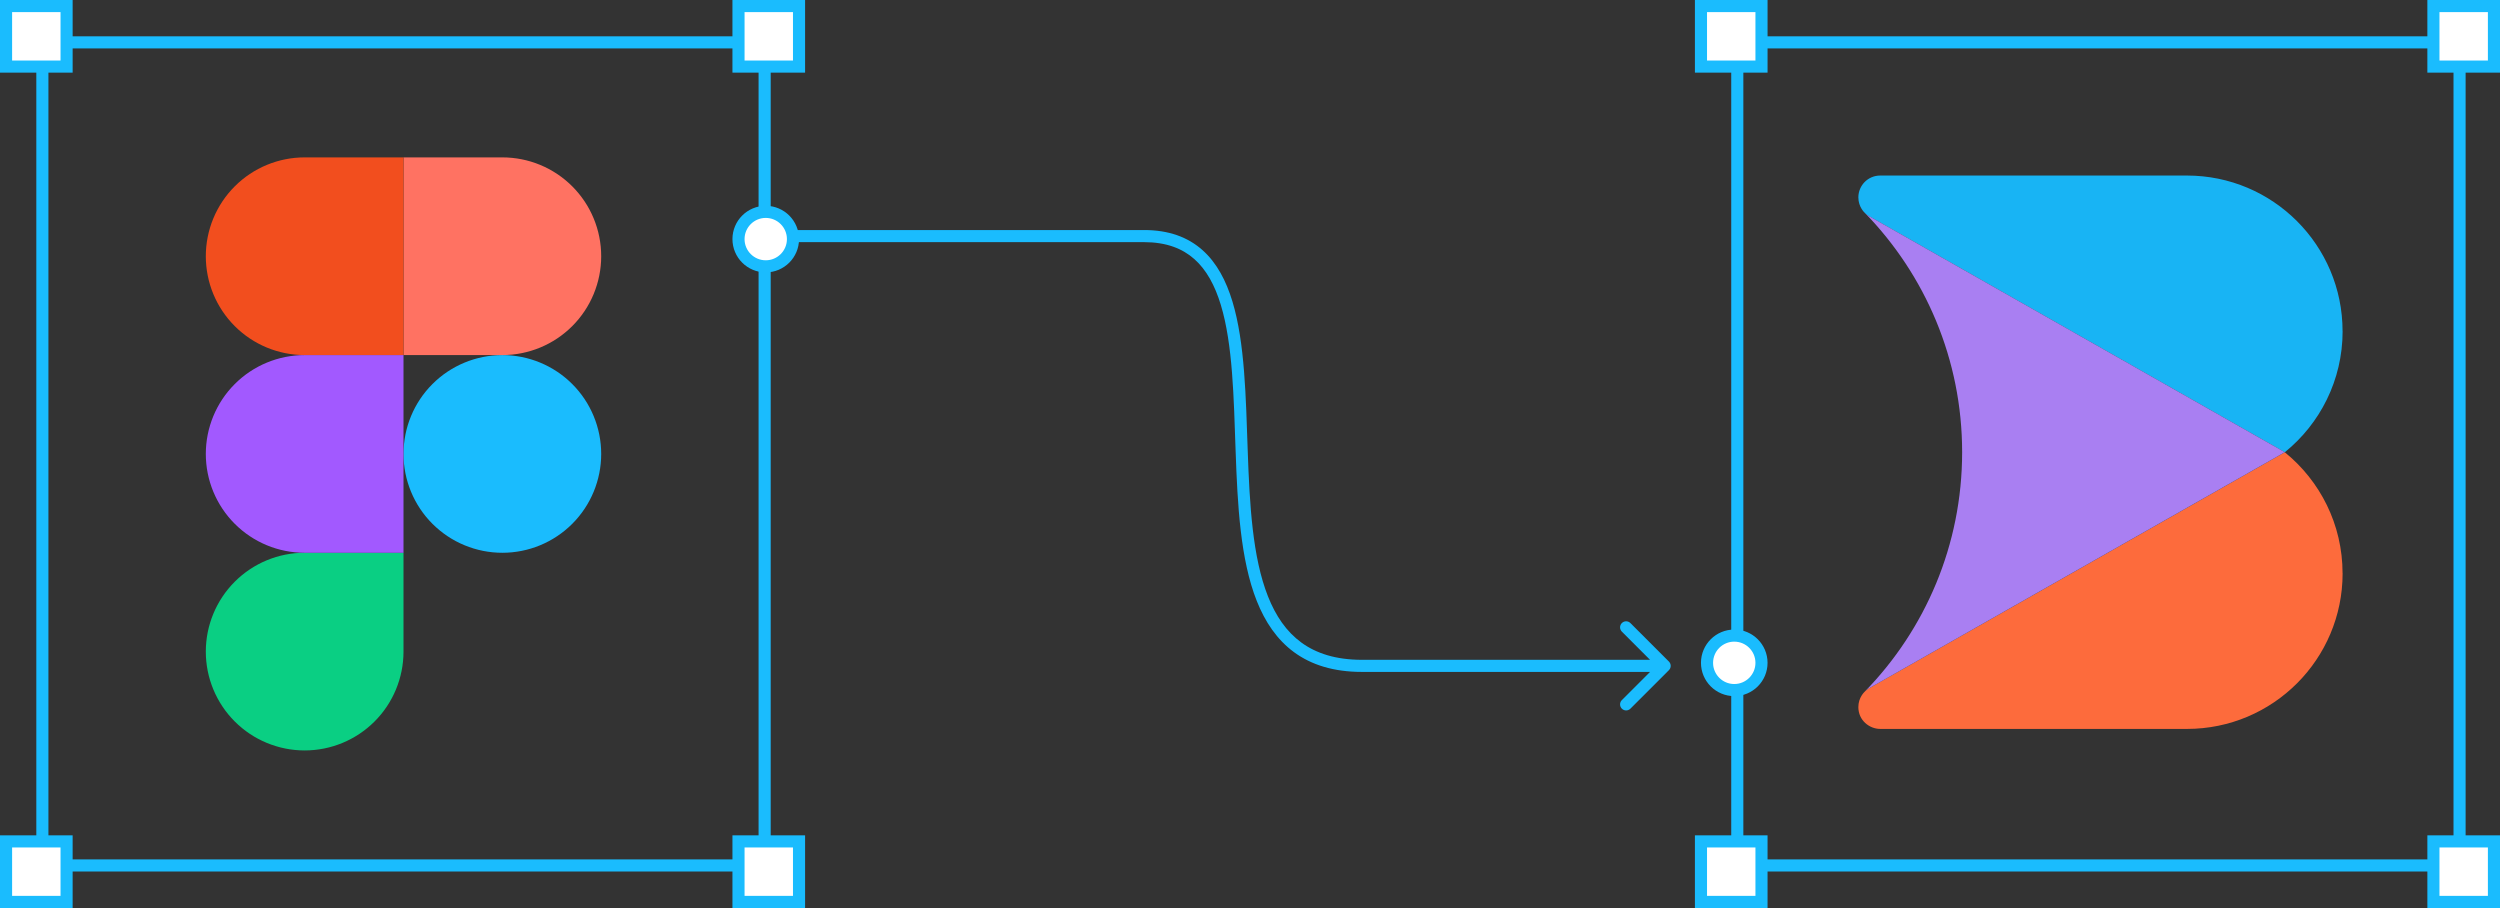
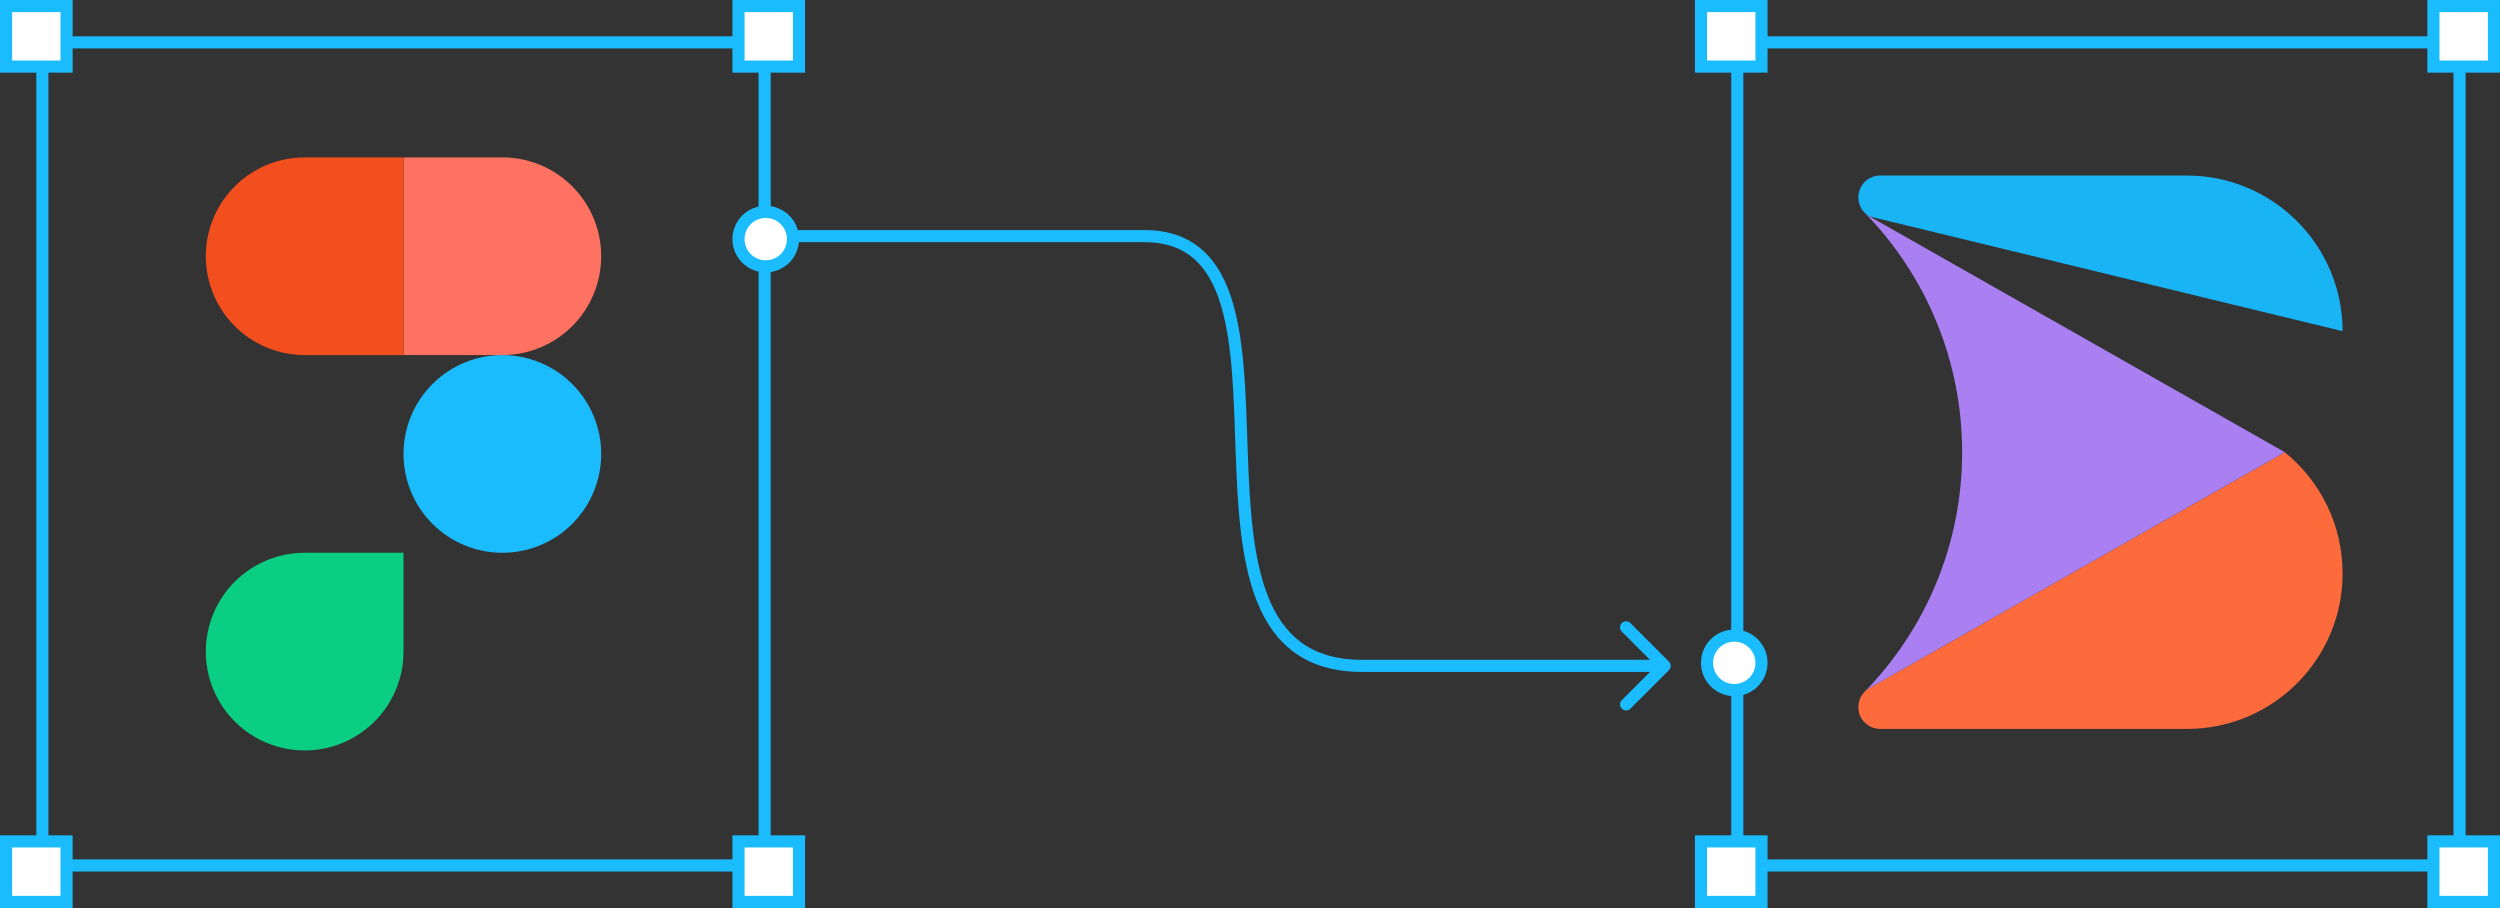
<svg xmlns="http://www.w3.org/2000/svg" width="413" height="150" viewBox="0 0 413 150" fill="none">
  <rect x="0" y="0" width="413" height="150" fill="#333333" stroke="none" />
  <rect x="7" y="7" width="119.318" height="135.973" stroke="#1ABCFE" stroke-width="2" />
  <path d="M66.66 74.989C66.66 70.659 68.38 66.505 71.442 63.443C74.505 60.381 78.658 58.66 82.989 58.66C87.32 58.66 91.473 60.381 94.535 63.443C97.598 66.505 99.318 70.659 99.318 74.989C99.318 79.32 97.598 83.474 94.535 86.536C91.473 89.598 87.32 91.319 82.989 91.319C78.658 91.319 74.505 89.598 71.442 86.536C68.38 83.474 66.66 79.32 66.66 74.989Z" fill="#1ABCFE" />
  <path d="M34 107.644C34 103.313 35.721 99.159 38.783 96.097C41.845 93.035 45.999 91.314 50.329 91.314H66.659V107.644C66.659 111.974 64.938 116.128 61.876 119.19C58.814 122.253 54.66 123.973 50.329 123.973C45.999 123.973 41.845 122.253 38.783 119.19C35.721 116.128 34 111.974 34 107.644V107.644Z" fill="#0ACF83" />
  <path d="M66.66 26V58.658H82.989C87.32 58.658 91.473 56.938 94.535 53.876C97.598 50.813 99.318 46.66 99.318 42.329C99.318 37.998 97.598 33.845 94.535 30.783C91.473 27.72 87.32 26 82.989 26H66.66Z" fill="#FF7262" />
-   <path d="M34 74.989C34 79.32 35.721 83.474 38.783 86.536C41.845 89.598 45.999 91.319 50.329 91.319H66.659V58.66H50.329C45.999 58.66 41.845 60.381 38.783 63.443C35.721 66.505 34 70.659 34 74.989V74.989Z" fill="#A259FF" />
  <path d="M34 42.329C34 46.66 35.72 50.813 38.783 53.876C41.845 56.938 45.998 58.658 50.329 58.658H66.658V26H50.329C45.998 26 41.845 27.72 38.783 30.783C35.72 33.845 34 37.998 34 42.329V42.329Z" fill="#F24E1E" />
  <rect x="122" y="1" width="10" height="10" fill="white" stroke="#1ABCFE" stroke-width="2" />
  <rect x="122" y="139" width="10" height="10" fill="white" stroke="#1ABCFE" stroke-width="2" />
  <rect x="1" y="1" width="10" height="10" fill="white" stroke="#1ABCFE" stroke-width="2" />
  <rect x="1" y="139" width="10" height="10" fill="white" stroke="#1ABCFE" stroke-width="2" />
  <circle cx="126.5" cy="39.5" r="4.5" fill="white" stroke="#1ABCFE" stroke-width="2" />
  <rect x="287" y="7" width="119.318" height="135.973" stroke="#1ABCFE" stroke-width="2" />
  <rect x="402" y="1" width="10" height="10" fill="white" stroke="#1ABCFE" stroke-width="2" />
  <rect x="402" y="139" width="10" height="10" fill="white" stroke="#1ABCFE" stroke-width="2" />
  <rect x="281" y="1" width="10" height="10" fill="white" stroke="#1ABCFE" stroke-width="2" />
  <rect x="281" y="139" width="10" height="10" fill="white" stroke="#1ABCFE" stroke-width="2" />
  <circle cx="286.5" cy="109.5" r="4.5" fill="white" stroke="#1ABCFE" stroke-width="2" />
-   <path d="M387 54.713C387 62.794 383.272 69.995 377.449 74.714L308.828 35.752C308.561 35.597 308.322 35.421 308.104 35.21C308.047 35.154 307 34.225 307 32.608C307 31.609 307.408 30.709 308.055 30.055C308.709 29.401 309.609 29 310.608 29H361.28C375.48 29 386.992 40.513 386.992 54.713H387Z" fill="#18B4F4" />
+   <path d="M387 54.713L308.828 35.752C308.561 35.597 308.322 35.421 308.104 35.21C308.047 35.154 307 34.225 307 32.608C307 31.609 307.408 30.709 308.055 30.055C308.709 29.401 309.609 29 310.608 29H361.28C375.48 29 386.992 40.513 386.992 54.713H387Z" fill="#18B4F4" />
  <path d="M387 94.705C387 108.905 375.487 120.418 361.287 120.418H310.615C308.842 120.418 307 119.019 307 116.81C307 115.214 308.005 114.314 308.111 114.201C308.322 113.99 308.561 113.814 308.821 113.667L335.821 98.342L377.442 74.711C383.265 79.423 386.992 86.632 386.992 94.713L387 94.705Z" fill="#FD6B3C" />
  <path d="M377.448 74.705L335.826 98.336L308.827 113.668C308.567 113.816 308.328 113.992 308.117 114.196C318.033 103.991 324.145 90.058 324.145 74.705C324.145 59.352 318.033 45.413 308.109 35.201C308.327 35.405 308.567 35.588 308.834 35.743L377.455 74.705H377.448Z" fill="#A97FF2" />
  <path d="M189 39.002L189 38.002L189 39.002ZM225 110.001L225 109.001L225 110.001ZM275.707 110.708C276.098 110.317 276.098 109.684 275.707 109.293L269.343 102.93C268.953 102.539 268.319 102.539 267.929 102.93C267.538 103.32 267.538 103.953 267.929 104.344L273.586 110.001L267.929 115.657C267.538 116.048 267.538 116.681 267.929 117.072C268.32 117.462 268.953 117.462 269.343 117.072L275.707 110.708ZM131 39.002C131 40.002 131 40.002 131 40.002C131.001 40.002 131.001 40.002 131.002 40.002C131.003 40.002 131.004 40.002 131.006 40.002C131.01 40.002 131.017 40.002 131.025 40.002C131.042 40.002 131.067 40.002 131.1 40.002C131.166 40.002 131.264 40.002 131.393 40.002C131.652 40.002 132.034 40.002 132.528 40.002C133.518 40.002 134.957 40.002 136.758 40.002C140.359 40.002 145.406 40.002 151.187 40.002C162.75 40.002 177.25 40.002 189 40.002L189 38.002C177.25 38.002 162.75 38.002 151.188 38.002C145.406 38.002 140.359 38.002 136.758 38.002C134.957 38.002 133.518 38.002 132.528 38.002C132.034 38.002 131.652 38.002 131.393 38.002C131.264 38.002 131.166 38.002 131.1 38.002C131.067 38.002 131.042 38.002 131.025 38.002C131.017 38.002 131.011 38.002 131.006 38.002C131.004 38.002 131.003 38.002 131.002 38.002C131.001 38.002 131.001 38.002 131 38.002C131 38.002 131 38.002 131 39.002ZM189 40.002C192.669 40.002 195.327 41.045 197.307 42.801C199.308 44.575 200.706 47.157 201.684 50.385C203.652 56.885 203.811 65.595 204.126 74.536C204.437 83.372 204.901 92.43 207.617 99.276C208.985 102.724 210.947 105.674 213.799 107.758C216.658 109.846 220.329 111.001 225 111.001L225 109.001C220.671 109.001 217.435 107.937 214.978 106.142C212.514 104.343 210.749 101.746 209.476 98.538C206.911 92.072 206.438 83.38 206.124 74.466C205.814 65.657 205.661 56.618 203.598 49.805C202.56 46.377 201.012 43.413 198.634 41.304C196.235 39.177 193.081 38.002 189 38.002L189 40.002ZM225 111.001C230.75 111.001 243.25 111.001 254.313 111.001C259.844 111.001 265.016 111.001 268.805 111.001C270.699 111.001 272.248 111.001 273.323 111.001C273.861 111.001 274.28 111.001 274.565 111.001C274.707 111.001 274.816 111.001 274.889 111.001C274.926 111.001 274.954 111.001 274.972 111.001C274.981 111.001 274.988 111.001 274.993 111.001C274.995 111.001 274.997 111.001 274.998 111.001C274.999 111.001 274.999 111.001 275 111.001C275 111.001 275 111.001 275 110.001C275 109.001 275 109.001 275 109.001C274.999 109.001 274.999 109.001 274.998 109.001C274.997 109.001 274.995 109.001 274.993 109.001C274.988 109.001 274.981 109.001 274.972 109.001C274.953 109.001 274.926 109.001 274.889 109.001C274.816 109.001 274.707 109.001 274.565 109.001C274.28 109.001 273.861 109.001 273.323 109.001C272.248 109.001 270.699 109.001 268.805 109.001C265.016 109.001 259.844 109.001 254.312 109.001C243.25 109.001 230.75 109.001 225 109.001L225 111.001Z" fill="#1ABCFE" />
</svg>